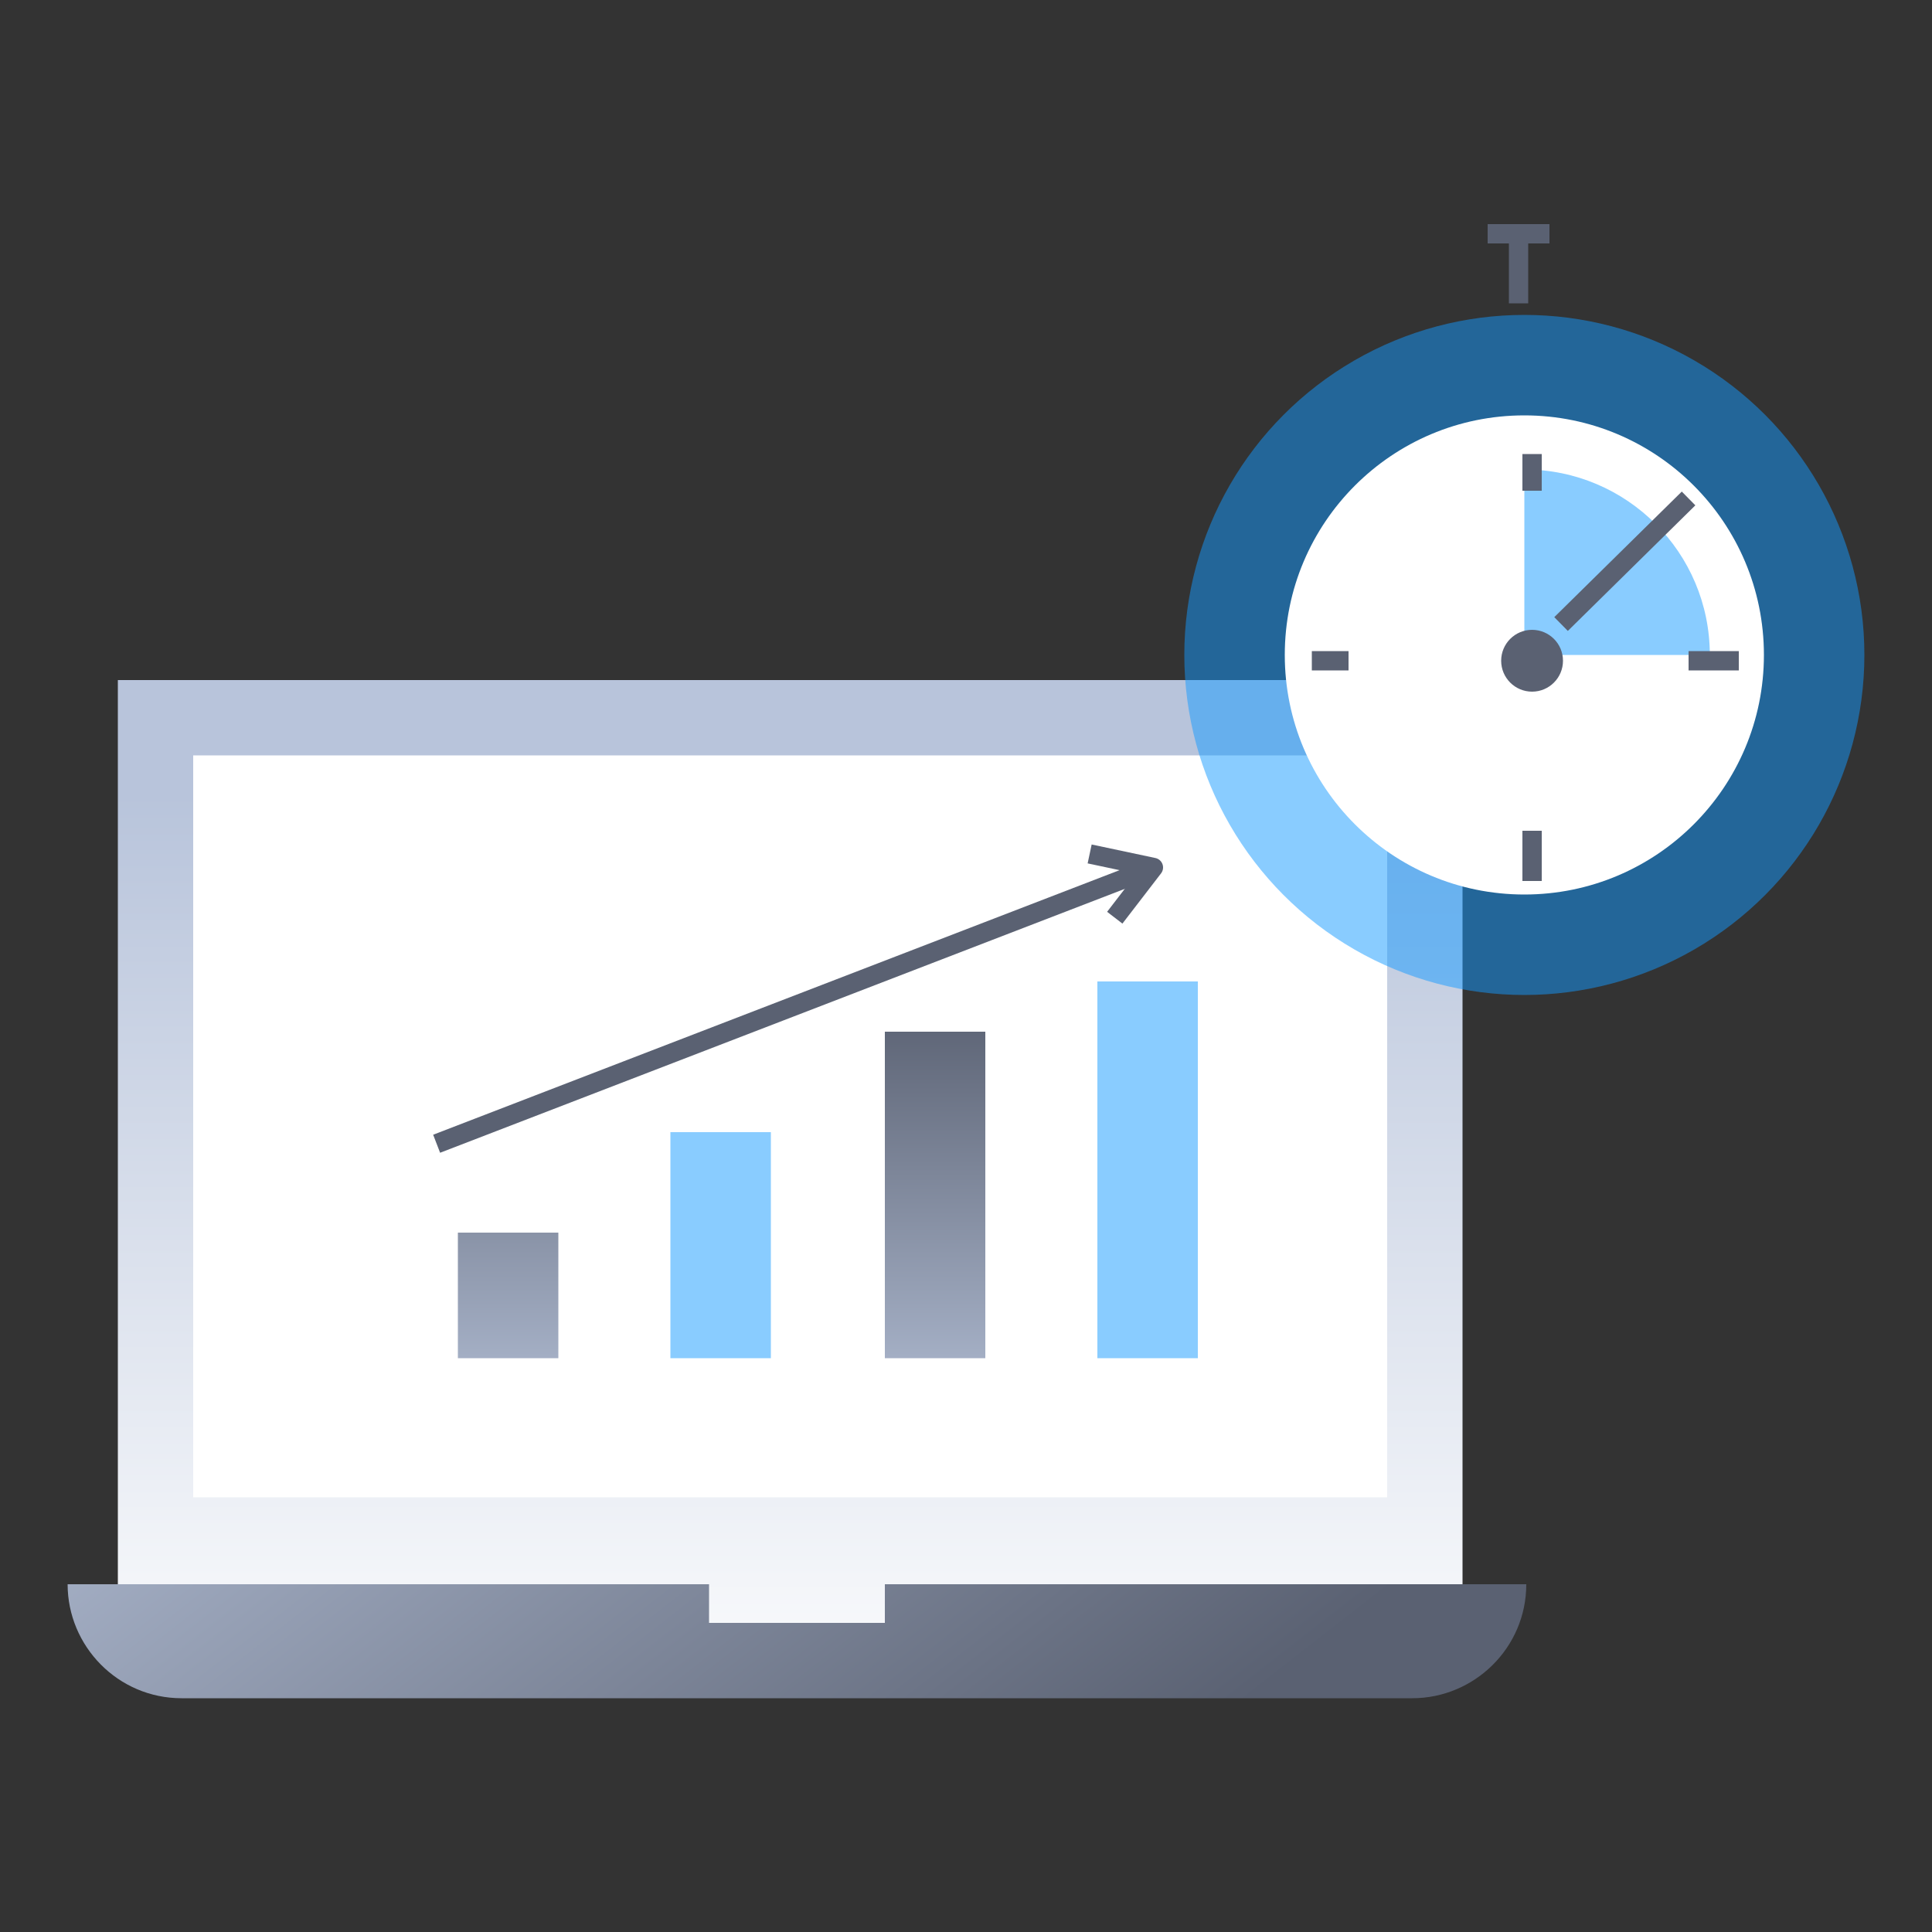
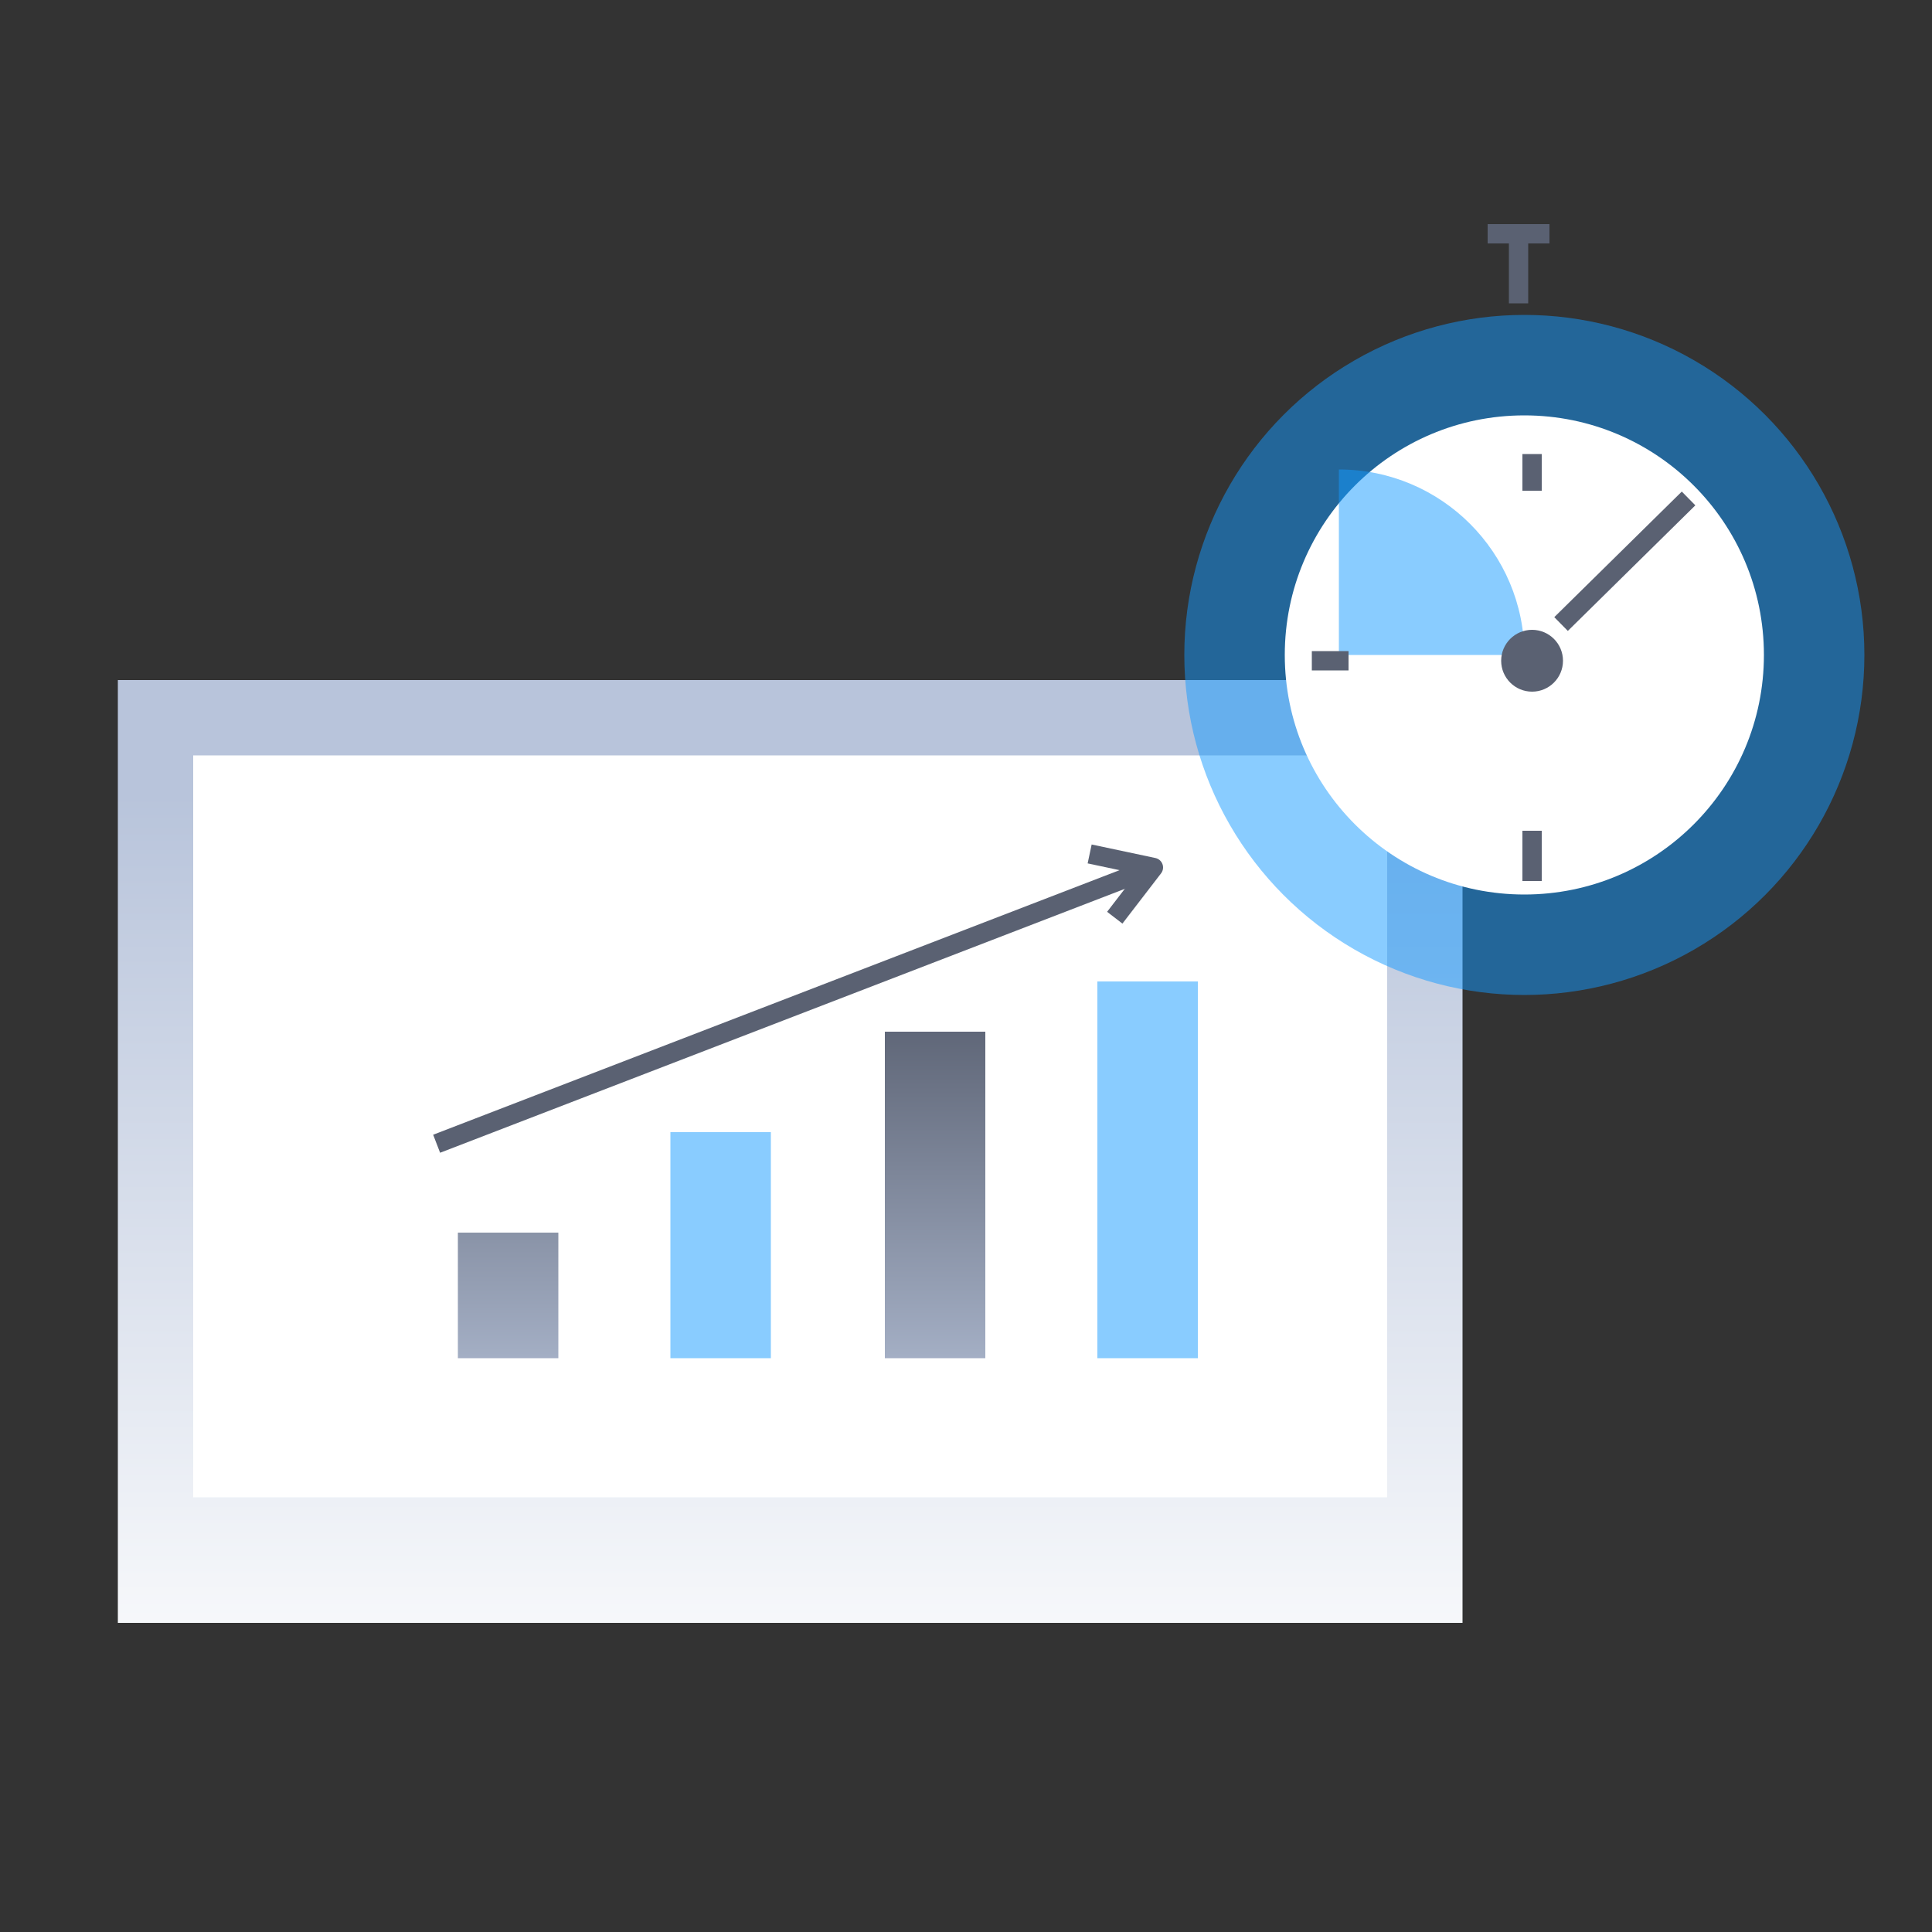
<svg xmlns="http://www.w3.org/2000/svg" version="1.1" id="레이어_1" x="0px" y="0px" viewBox="0 0 100 100" style="enable-background:new 0 0 100 100;" xml:space="preserve">
  <rect x="0" y="0" width="100" height="100" fill="#333333" stroke="none" />
  <style type="text/css">
	.st0{fill:url(#SVGID_1_);}
	.st1{fill:#FFFFFF;}
	.st2{fill:url(#SVGID_00000088841323915859243940000001382100377658498951_);}
	.st3{fill:url(#SVGID_00000095298829737650016650000005210273415458239409_);}
	.st4{opacity:0.5;fill:#159BFF;}
	.st5{fill:url(#SVGID_00000065763600974806043000000004778747725338367399_);}
	.st6{fill:none;stroke:#5A6172;stroke-linejoin:round;stroke-miterlimit:10;}
	.st7{fill:#5A6172;}
</style>
  <g>
    <linearGradient id="SVGID_1_" gradientUnits="userSpaceOnUse" x1="40.895" y1="90.041" x2="40.895" y2="41.113">
      <stop offset="0" style="stop-color:#FFFFFF" />
      <stop offset="1" style="stop-color:#B8C4DB" />
    </linearGradient>
    <rect x="6.1" y="35.2" class="st0" width="69.6" height="48.8" />
    <rect x="10" y="39.1" class="st1" width="61.8" height="38.4" />
    <linearGradient id="SVGID_00000047055965873199207290000008576178031620987537_" gradientUnits="userSpaceOnUse" x1="17.934" y1="53.182" x2="52.472" y2="97.462">
      <stop offset="0" style="stop-color:#B8C4DB" />
      <stop offset="1" style="stop-color:#5A6172" />
    </linearGradient>
-     <path style="fill:url(#SVGID_00000047055965873199207290000008576178031620987537_);" d="M45.8,82v2h-9.1v-2H3.5   c0,3.2,2.6,5.9,5.9,5.9h63.7c3.2,0,5.9-2.6,5.9-5.9H45.8z" />
    <linearGradient id="SVGID_00000177453711393497256310000001735263614259481218_" gradientUnits="userSpaceOnUse" x1="26.262" y1="75.429" x2="26.262" y2="51.96">
      <stop offset="0" style="stop-color:#B8C4DB" />
      <stop offset="1" style="stop-color:#5A6172" />
    </linearGradient>
    <rect x="23.7" y="63.8" style="fill:url(#SVGID_00000177453711393497256310000001735263614259481218_);" width="5.2" height="6.5" />
    <rect x="34.7" y="58.6" class="st4" width="5.2" height="11.7" />
    <linearGradient id="SVGID_00000133498723639647745870000006476719487113019040_" gradientUnits="userSpaceOnUse" x1="48.374" y1="75.429" x2="48.374" y2="51.96">
      <stop offset="0" style="stop-color:#B8C4DB" />
      <stop offset="1" style="stop-color:#5A6172" />
    </linearGradient>
    <rect x="45.8" y="53.4" style="fill:url(#SVGID_00000133498723639647745870000006476719487113019040_);" width="5.2" height="16.9" />
    <rect x="56.8" y="50.8" class="st4" width="5.2" height="19.5" />
    <line class="st6" x1="22.6" y1="59.2" x2="59.7" y2="44.9" />
    <polyline class="st6" points="56.4,44.2 59.7,44.9 57.7,47.5  " />
    <g>
      <circle class="st4" cx="78.9" cy="33.9" r="17.6" />
      <circle class="st1" cx="78.9" cy="33.9" r="12.4" />
-       <path class="st4" d="M78.9,33.9h9.6c0-5.3-4.3-9.6-9.6-9.6V33.9z" />
+       <path class="st4" d="M78.9,33.9c0-5.3-4.3-9.6-9.6-9.6V33.9z" />
      <circle class="st7" cx="79.3" cy="34.2" r="1.6" />
      <line class="st6" x1="78.6" y1="15.7" x2="78.6" y2="12.4" />
      <line class="st6" x1="77" y1="12.1" x2="80.2" y2="12.1" />
      <line class="st6" x1="79.3" y1="23.5" x2="79.3" y2="25.4" />
      <line class="st6" x1="79.3" y1="43" x2="79.3" y2="45.6" />
      <line class="st6" x1="67.9" y1="34.2" x2="69.8" y2="34.2" />
-       <line class="st6" x1="87.4" y1="34.2" x2="90" y2="34.2" />
      <line class="st6" x1="87.4" y1="25.8" x2="80.8" y2="32.3" />
    </g>
  </g>
</svg>